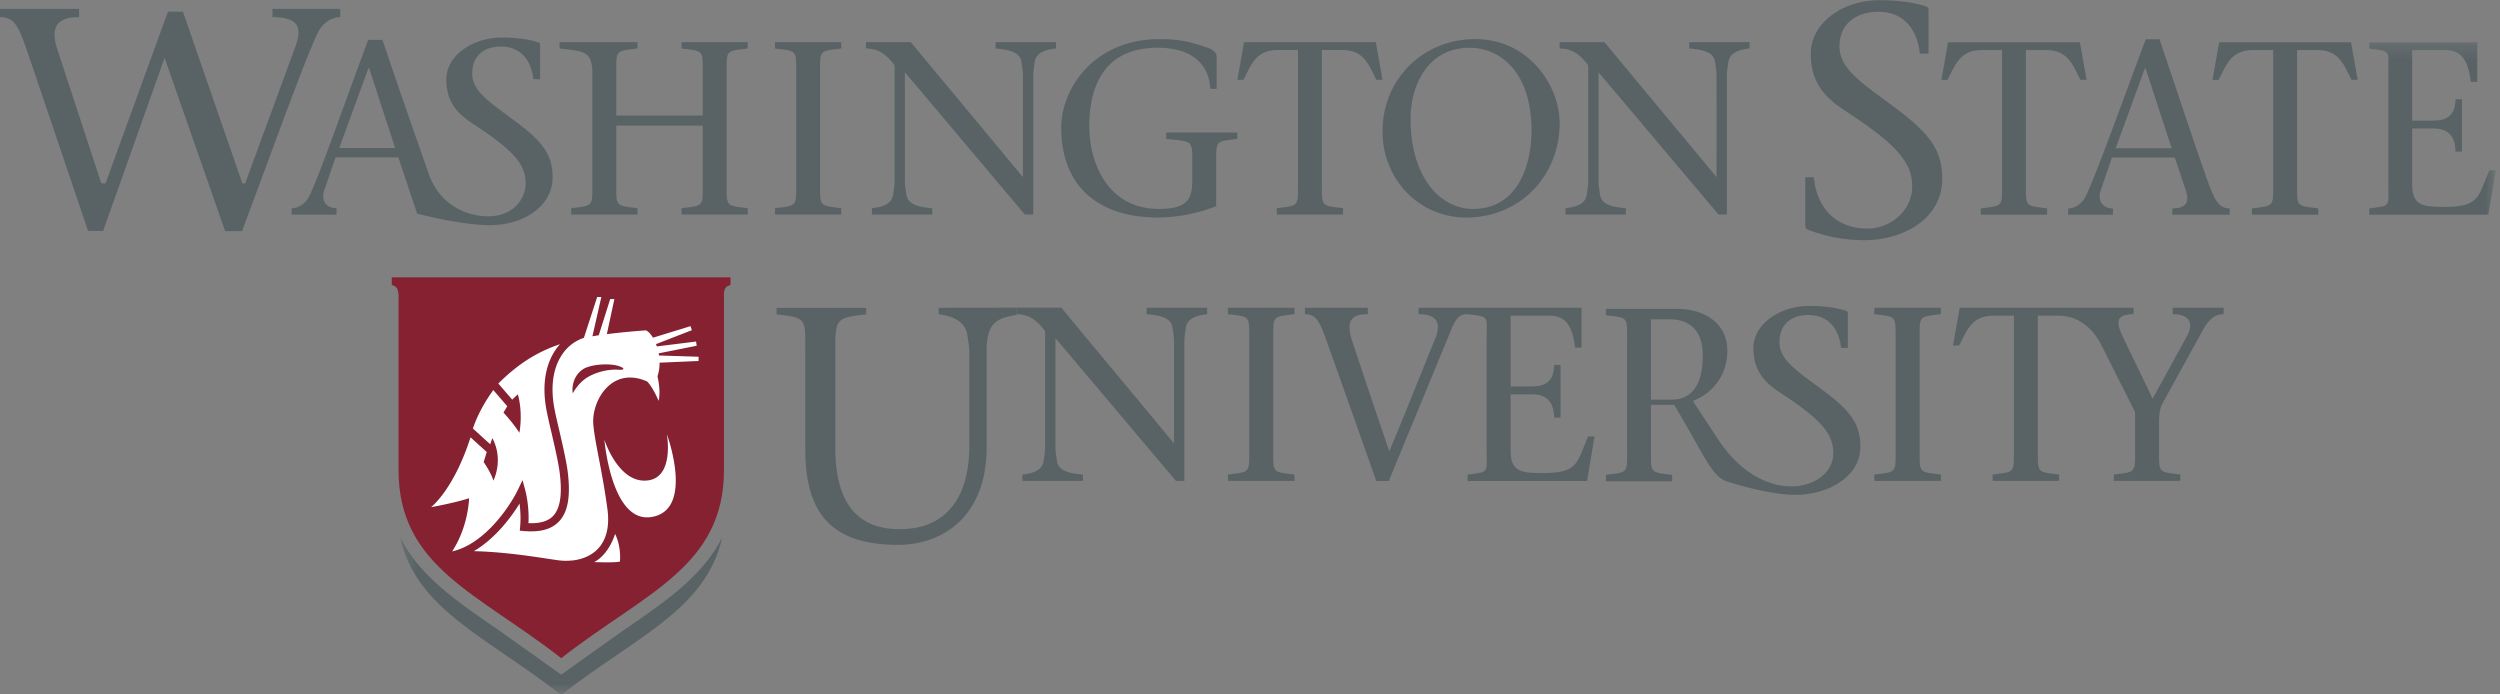
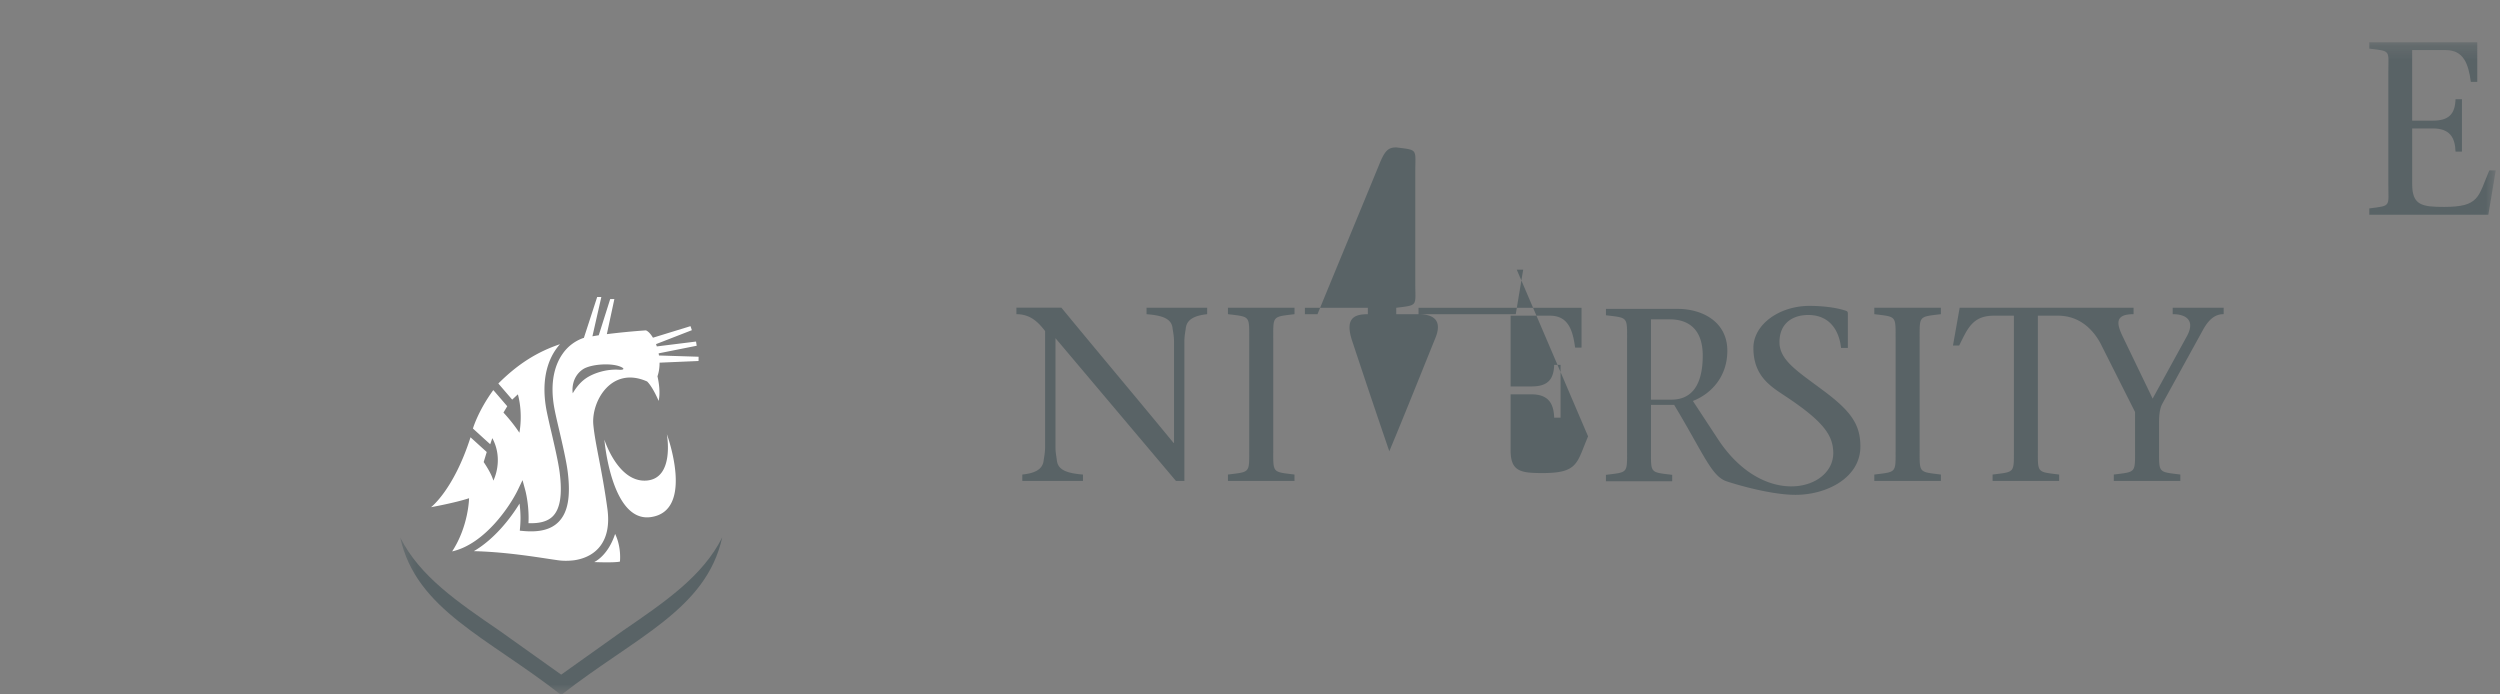
<svg xmlns="http://www.w3.org/2000/svg" xmlns:xlink="http://www.w3.org/1999/xlink" width="180" height="50" viewBox="0 0 180 50">
  <rect x="0" y="0" width="180" height="50" fill="#808080" stroke="none" />
  <defs>
    <path id="a" d="M151.2 23.74v23.477H.32V.261H151.2z" />
  </defs>
  <g fill="none" fill-rule="evenodd">
-     <path fill="#596366" d="M120.345 28.774h-1.475v-5.78h1.366c1.292 0 2.361.672 2.361 2.608 0 2.003-.71 3.172-2.252 3.172zm10.972-.625c-1.88-1.41-3.195-2.198-3.195-3.514 0-1.39.978-1.956 2.07-1.956 1.502 0 2.215 1.053 2.365 2.37h.489v-2.464c0-.093-.018-.17-.13-.205-.753-.263-1.824-.357-2.632-.357-2.162 0-4.04 1.333-4.04 3.026 0 .913.253 1.57.623 2.07h-.007l.023.022c.456.607 1.081.995 1.634 1.364 2.82 1.862 3.455 2.857 3.478 4.078.051 2.712-5.028 4.138-8.373-1.073l-1.735-2.641c1.365-.532 2.481-1.79 2.481-3.618 0-2.078-1.79-3.012-3.58-3.012h-5.16v.46c1.594.19 1.522.106 1.522 1.753v7.979c0 1.654.072 1.562-1.523 1.756v.461h4.77v-.461c-1.597-.194-1.527-.102-1.527-1.756v-3.279h1.67c2.143 3.564 2.675 5.111 3.755 5.496.241.086 3.023.98 4.988.98 2.256 0 4.664-1.24 4.664-3.475 0-1.56-.639-2.521-2.63-4.004zM84.67 34.63l-8.675-10.281v7.875c0 .373.073.676.105.961.09.642.697.89 1.873.982v.462h-4.366v-.462c.859-.091 1.444-.34 1.532-.982.037-.285.107-.588.107-.96v-8.392c-.497-.64-1.053-1.212-2.065-1.212v-.467h3.24c2.655 3.227 5.42 6.506 8.073 9.732h.035v-7.325c0-.375-.073-.677-.108-.962-.09-.642-.69-.887-1.87-.978v-.467h4.365v.467c-.836.091-1.443.336-1.535.978-.035.285-.104.587-.104.962v10.068h-.606M91.674 32.4c0 1.661-.071 1.57 1.53 1.767v.462h-4.791v-.462c1.604-.197 1.531-.106 1.531-1.766v-8.017c0-1.655.073-1.57-1.531-1.763v-.462h4.792v.462c-1.602.194-1.531.108-1.531 1.763v8.017M114.342 31.42c-.82 1.91-.695 2.641-3.276 2.641-1.604 0-2.302-.128-2.302-1.643v-4.026h1.5c1.193 0 1.602.628 1.637 1.678h.46v-3.798h-.46c-.035 1.105-.516 1.552-1.637 1.552h-1.5v-5.095h2.83c1.28 0 1.64.977 1.814 2.297h.463V22.16h-11.736v.462c1.21 0 1.674.551 1.228 1.675-1.104 2.727-2.191 5.467-3.333 8.194a773.511 773.511 0 0 1-2.649-7.872c-.592-1.714.123-1.997 1.104-1.997v-.462h-4.532v.462c.858 0 1.087.551 1.751 2.458 1.085 3.03 2.3 6.467 3.385 9.55h.907c1.498-3.652 3.012-7.287 4.508-10.937.375-.893.641-1.071 1.162-1.071 1.601.194 1.37.108 1.37 1.763v8.017c0 1.66.231 1.569-1.37 1.766v.462h8.604l.536-3.208h-.464M138.214 32.4c0 1.661-.075 1.57 1.53 1.767v.462h-4.794v-.462c1.605-.197 1.533-.106 1.533-1.766v-8.017c0-1.655.072-1.57-1.533-1.763v-.462h4.793v.462c-1.604.194-1.529.108-1.529 1.763v8.017M156.433 22.16v.46c1.05 0 1.62.515 1.014 1.604l-2.457 4.475-2.157-4.475c-.445-.928-.568-1.603.783-1.603v-.462h-12.52l-.482 2.722h.446c.586-1.175.943-2.152 2.493-2.152H145v9.672c0 1.66.07 1.569-1.533 1.766v.462h4.792v-.462c-1.603-.197-1.533-.106-1.533-1.766v-9.672h1.445c1.46 0 2.443.872 3.045 1.957l2.508 4.976V32.4c0 1.66.072 1.569-1.531 1.766v.462h4.79v-.462c-1.6-.197-1.53-.106-1.53-1.766v-1.996c0-.444.036-.944.215-1.299l2.973-5.4c.483-.854.962-1.085 1.463-1.085v-.462h-3.67" />
-     <path fill="#596366" d="M73.202 22.15l-5.614.015v.465c1.125.12 1.94.615 2.058 1.48.049.381.147.787.147 1.29v6.662c0 3.837-1.729 6.038-5.009 6.038-3.571 0-4.643-2.562-4.643-5.919v-7.02c0-2.228.065-2.269 2.222-2.531v-.465h-6.448v.465c2.16.262 2.063.303 2.063 2.53v7.141c0 4.338 1.583 6.929 6.684 6.929 3.091 0 6.378-1.916 6.378-7.071V25.4v-.118c-.023-2.081.786-2.384 2.15-2.604l.012-.53M44.372 13.232c0 1.65-.071 1.56 1.525 1.756v.46h-4.772v-.46c1.596-.195 1.525-.106 1.525-1.756V5.246c0-1.647-.767-1.558-2.363-1.754v-.46h5.61v.46c-1.596.196-1.525.107-1.525 1.754V8.32h6.226V5.246c0-1.647.07-1.558-1.526-1.754v-.46h4.77v.46c-1.593.196-1.525.107-1.525 1.754v7.986c0 1.65-.068 1.56 1.525 1.756v.46h-4.77v-.46c1.596-.195 1.526-.106 1.526-1.756V9.043h-6.226v4.189M59.045 13.232c0 1.65-.073 1.56 1.523 1.756v.46h-4.77v-.46c1.596-.195 1.525-.106 1.525-1.756V5.246c0-1.647.071-1.558-1.525-1.754v-.46h4.77v.46c-1.596.196-1.523.107-1.523 1.754v7.986M73.792 15.448c-2.82-3.333-5.748-6.83-8.638-10.237v7.844c0 .37.07.674.107.957.09.64.691.885 1.86.976v.46h-4.343v-.46c.85-.091 1.436-.336 1.526-.976.034-.283.106-.588.106-.957V4.698c-.498-.637-1.048-1.206-2.06-1.206v-.46h3.23c2.643 3.209 5.392 6.475 8.034 9.684h.035V5.427c0-.374-.07-.677-.106-.96-.087-.638-.692-.885-1.863-.975v-.46h4.348v.46c-.834.09-1.436.337-1.528.975-.034.283-.104.586-.104.96v10.021h-.604M76.408 9.169c0-2.731 2.306-6.354 7.095-6.354 1.719 0 2.536.321 3.405.608.497.159.692.406.692.69V6.4h-.461c-.053-1.42-.959-2.962-3.777-2.962-3.709 0-4.916 2.554-4.932 5.587-.018 2.803 1.4 6.017 5.002 6.017 2.218 0 2.413-.82 2.413-2.201v-1.084c0-1.65.069-1.56-1.882-1.755v-.46h5.127v.46c-1.595.196-1.524.104-1.524 1.755v3.088c-1.136.444-2.625.817-4.24.817-3.636 0-6.918-1.74-6.918-6.494M95.176 13.232c0 1.65-.071 1.56 1.526 1.756v.46H91.93v-.46c1.595-.195 1.525-.106 1.525-1.756V3.599h-1.439c-1.543 0-1.897.973-2.483 2.146h-.443l.48-2.712h9.49l.48 2.712h-.445c-.584-1.173-.938-2.146-2.482-2.146h-1.437v9.633M110.27 9.4c0-4.24-2.287-5.96-4.453-5.96-3.014 0-4.255 2.695-4.255 5.108 0 4.294 2.198 6.495 4.486 6.495 3.3 0 4.222-3.265 4.222-5.643zm-10.73.07c0-3.834 2.98-6.655 6.668-6.655 3.85 0 6.086 3.32 6.086 6.054 0 3.743-2.804 6.794-6.725 6.794-3.387 0-6.029-2.749-6.029-6.193zM123.736 15.448c-2.823-3.333-5.748-6.83-8.64-10.237v7.844c0 .37.07.674.107.957.089.64.691.885 1.86.976v.46h-4.345v-.46c.853-.091 1.438-.336 1.527-.976.036-.283.106-.588.106-.957V4.698c-.496-.637-1.046-1.206-2.057-1.206v-.46h3.228c2.644 3.209 5.39 6.475 8.036 9.684h.033V5.427c0-.374-.07-.677-.105-.96-.089-.638-.69-.885-1.862-.975v-.46h4.345v.46c-.833.09-1.435.337-1.524.975-.036.283-.108.586-.108.96v10.021h-.601M24.414.657V.638h-4.798v.594c1.851.021 2.153.682 1.666 2.082l-3.63 9.889h-.202L13.173.842h-1.082l-4.493 12.36h-.305L4.073 3.38c-.456-1.556.182-2.148 1.622-2.148V.638H0v.594c1.21 0 1.427.943 2.205 3.176l4.134 12.22h1.088L11.85 4.165l4.36 12.476h1.218c1.864-4.962 4.49-12.302 5.455-14.278.36-.741 1.01-1.123 1.617-1.123V.657h-.085M24.425 10.658l2.11-5.765h.036l1.88 5.765h-4.026zm12.747-1.873c-1.866-1.4-3.173-2.184-3.173-3.491 0-1.38.971-1.943 2.054-1.943 1.493 0 2.202 1.047 2.352 2.354h.484V3.26c0-.093-.018-.168-.13-.205-.747-.26-1.811-.355-2.614-.355-2.146 0-4.012 1.326-4.012 3.006 0 .911.251 1.558.619 2.058h-.007c.007.007.016.012.023.02.451.604 1.073.988 1.623 1.356 2.8 1.848 3.453 2.837 3.453 4.05 0 1.129-.847 2.259-2.407 2.372-1.598.114-3.652-.659-4.516-2.9a772.37 772.37 0 0 1-3.384-9.791H26.51c-1.473 3.921-3.468 9.669-4.232 11.23-.282.586-.796.887-1.277.887v.461h3.228v-.461c-.78 0-1.116-.586-.886-1.278l.816-2.377h4.524l1.35 4.051s3.173.83 5.237.83c2.24 0 4.517-1.231 4.517-3.452 0-1.55-.635-2.502-2.614-3.976zM138.232 3.86c-.189-1.675-1.096-3.011-3.005-3.011-1.385 0-2.784.715-2.784 2.48 0 1.672 1.67 2.674 4.058 4.465 2.527 1.886 3.342 3.103 3.342 5.084 0 2.839-2.755 4.415-5.615 4.415-1.531 0-2.843-.289-4.086-.764-.092-.048-.165-.144-.165-.331v-3.442h.62c.264 2.649 2.001 3.701 3.843 3.701 1.695 0 3.235-1.29 3.235-3.031 0-1.553-.835-2.818-4.414-5.177-1.288-.858-2.886-1.793-2.886-4.39 0-2.156 2.223-3.846 4.971-3.846 1.025 0 2.387.118 3.34.455.145.043.168.144.168.262v3.13h-.622M145.866 13.244c0 1.654-.068 1.558 1.528 1.76v.457h-4.775v-.456c1.598-.203 1.528-.107 1.528-1.76V3.605h-1.44c-1.543 0-1.899.978-2.484 2.146h-.442l.478-2.71h9.493l.48 2.71h-.444c-.585-1.168-.94-2.146-2.482-2.146h-1.44v9.638M156.357 10.671l-1.882-5.768h-.035l-2.112 5.768h4.029zm-4.299.672l-.811 2.38c-.233.695.104 1.282.885 1.282v.456h-3.229v-.456c.477 0 .994-.309 1.277-.89.763-1.564 2.839-7.363 4.312-11.288h.993c1.206 3.567 3.014 9.036 3.619 10.614.393.99.676 1.564 1.437 1.564v.456h-4.133v-.456c1.117 0 1.227-.587.943-1.372l-.766-2.29h-4.527zM165.389 13.244c0 1.654-.07 1.558 1.525 1.76v.457h-4.774v-.456c1.597-.203 1.528-.107 1.528-1.76V3.605h-1.44c-1.544 0-1.895.978-2.485 2.146h-.443l.482-2.71h9.492l.478 2.71h-.446c-.58-1.168-.934-2.146-2.478-2.146h-1.44v9.638" />
+     <path fill="#596366" d="M120.345 28.774h-1.475v-5.78h1.366c1.292 0 2.361.672 2.361 2.608 0 2.003-.71 3.172-2.252 3.172zm10.972-.625c-1.88-1.41-3.195-2.198-3.195-3.514 0-1.39.978-1.956 2.07-1.956 1.502 0 2.215 1.053 2.365 2.37h.489v-2.464c0-.093-.018-.17-.13-.205-.753-.263-1.824-.357-2.632-.357-2.162 0-4.04 1.333-4.04 3.026 0 .913.253 1.57.623 2.07h-.007l.023.022c.456.607 1.081.995 1.634 1.364 2.82 1.862 3.455 2.857 3.478 4.078.051 2.712-5.028 4.138-8.373-1.073l-1.735-2.641c1.365-.532 2.481-1.79 2.481-3.618 0-2.078-1.79-3.012-3.58-3.012h-5.16v.46c1.594.19 1.522.106 1.522 1.753v7.979c0 1.654.072 1.562-1.523 1.756v.461h4.77v-.461c-1.597-.194-1.527-.102-1.527-1.756v-3.279h1.67c2.143 3.564 2.675 5.111 3.755 5.496.241.086 3.023.98 4.988.98 2.256 0 4.664-1.24 4.664-3.475 0-1.56-.639-2.521-2.63-4.004zM84.67 34.63l-8.675-10.281v7.875c0 .373.073.676.105.961.09.642.697.89 1.873.982v.462h-4.366v-.462c.859-.091 1.444-.34 1.532-.982.037-.285.107-.588.107-.96v-8.392c-.497-.64-1.053-1.212-2.065-1.212v-.467h3.24c2.655 3.227 5.42 6.506 8.073 9.732h.035v-7.325c0-.375-.073-.677-.108-.962-.09-.642-.69-.887-1.87-.978v-.467h4.365v.467c-.836.091-1.443.336-1.535.978-.035.285-.104.587-.104.962v10.068h-.606M91.674 32.4c0 1.661-.071 1.57 1.53 1.767v.462h-4.791v-.462c1.604-.197 1.531-.106 1.531-1.766v-8.017c0-1.655.073-1.57-1.531-1.763v-.462h4.792v.462c-1.602.194-1.531.108-1.531 1.763v8.017M114.342 31.42c-.82 1.91-.695 2.641-3.276 2.641-1.604 0-2.302-.128-2.302-1.643v-4.026h1.5c1.193 0 1.602.628 1.637 1.678h.46v-3.798h-.46c-.035 1.105-.516 1.552-1.637 1.552h-1.5v-5.095h2.83c1.28 0 1.64.977 1.814 2.297h.463V22.16h-11.736v.462c1.21 0 1.674.551 1.228 1.675-1.104 2.727-2.191 5.467-3.333 8.194a773.511 773.511 0 0 1-2.649-7.872c-.592-1.714.123-1.997 1.104-1.997v-.462h-4.532v.462h.907c1.498-3.652 3.012-7.287 4.508-10.937.375-.893.641-1.071 1.162-1.071 1.601.194 1.37.108 1.37 1.763v8.017c0 1.66.231 1.569-1.37 1.766v.462h8.604l.536-3.208h-.464M138.214 32.4c0 1.661-.075 1.57 1.53 1.767v.462h-4.794v-.462c1.605-.197 1.533-.106 1.533-1.766v-8.017c0-1.655.072-1.57-1.533-1.763v-.462h4.793v.462c-1.604.194-1.529.108-1.529 1.763v8.017M156.433 22.16v.46c1.05 0 1.62.515 1.014 1.604l-2.457 4.475-2.157-4.475c-.445-.928-.568-1.603.783-1.603v-.462h-12.52l-.482 2.722h.446c.586-1.175.943-2.152 2.493-2.152H145v9.672c0 1.66.07 1.569-1.533 1.766v.462h4.792v-.462c-1.603-.197-1.533-.106-1.533-1.766v-9.672h1.445c1.46 0 2.443.872 3.045 1.957l2.508 4.976V32.4c0 1.66.072 1.569-1.531 1.766v.462h4.79v-.462c-1.6-.197-1.53-.106-1.53-1.766v-1.996c0-.444.036-.944.215-1.299l2.973-5.4c.483-.854.962-1.085 1.463-1.085v-.462h-3.67" />
    <g transform="translate(28.494 2.78)">
      <mask id="b" fill="#fff">
        <use xlink:href="#a" />
      </mask>
      <path fill="#596366" d="M142.096 12.225c1.6-.203 1.37-.107 1.37-1.76V2.475c0-1.65.23-1.561-1.37-1.756V.261h7.773v2.852h-.463c-.176-1.309-.528-2.287-1.807-2.287h-2.417v5.081h1.49c1.118 0 1.6-.446 1.632-1.546h.463v3.776h-.463c-.033-1.05-.441-1.669-1.631-1.669h-1.49v4.01c0 1.513.694 1.64 2.291 1.64 2.573 0 2.448-.73 3.265-2.63h.461l-.534 3.193h-8.57v-.456M16.305 42.667l-4.394 3.127-4.39-3.127C4.397 40.53 1.722 38.7.32 35.92c1.158 5.212 6.253 7.16 11.591 11.338 5.34-4.177 10.435-6.126 11.593-11.338-1.402 2.78-4.077 4.61-7.2 6.746" mask="url(#b)" />
    </g>
-     <path fill="#852131" d="M28.208 19.967v.547c.34.117.452.225.487.72v12.593c0 7.006 5.702 8.857 11.713 13.562 6.015-4.705 11.718-6.556 11.718-13.562V21.094c.045-.383.167-.475.472-.58v-.547h-24.39" />
    <path fill="#FFF" d="M42.78 40.469s.976-.415 1.509-2.027c.47.982.346 1.993.346 1.993-.43.096-1.855.034-1.855.034M48.013 31.257s.594 3.236-1.508 3.347c-2.03.105-2.989-2.948-2.989-2.948s.492 5.97 3.336 5.576c3.207-.443 1.161-5.975 1.161-5.975M32.556 39.7h.005c2.373-.54 4.189-3.313 4.723-4.424l.338-.705.205.755c.01.042.232.871.232 1.97 0 .12-.004.247-.01.373.82.03 1.402-.134 1.767-.512.52-.541.678-1.562.481-3.123-.094-.748-.37-1.937-.614-2.986a51.214 51.214 0 0 1-.314-1.402c-.458-2.295.11-3.718.666-4.507.089-.127.183-.245.283-.357-1.64.554-3.017 1.413-4.438 2.831l.998 1.16.41-.381c.385 1.44.108 2.765.108 2.765-.526-.8-1.147-1.45-1.147-1.45l.273-.457-.9-1.046-.105-.117c-1.107 1.521-1.466 2.767-1.466 2.767l.786.718.458.414.152-.44c.846 1.58.074 3.06.074 3.06-.14-.54-.696-1.337-.696-1.337l.22-.724-1.167-1.059c-1.217 3.799-2.844 5.032-2.844 5.032s1.76-.318 2.739-.647c0 0-.028 2.003-1.217 3.828" />
    <path fill="#FFF" d="M42.163 27.255c.566-.397 1.529-.702 2.431-.632.23.017.423-.043.176-.176-.676-.355-2.251-.234-2.808.147-.893.61-.742 1.694-.721 1.72.178-.311.481-.748.922-1.059zm8.132-1.263l-2.806.12c.002.331-.043.665-.151.981.263 1.148.083 1.77.083 1.77-.472-1.094-.83-1.397-.83-1.397-2.578-1.146-4.026 1.445-3.871 3.116.126 1.373.624 3.196 1.013 6.055.328 2.407-.89 3.445-2.293 3.686-.03.003-.06.01-.09.014-.008 0-.015.003-.023.003a4.68 4.68 0 0 1-.725.034h-.025c-.028 0-.057-.004-.083-.004a4.642 4.642 0 0 1-.326-.033c-1.089-.149-3.53-.593-6.051-.654 1.483-.866 2.643-2.365 3.29-3.427.038.294.07.652.07 1.048 0 .198-.01.404-.027.617l-.025.288.29.026c1.16.102 1.985-.12 2.519-.675.66-.685.862-1.83.64-3.6-.098-.777-.377-1.98-.624-3.044-.125-.532-.243-1.035-.31-1.385-.419-2.092.078-3.362.57-4.059a3.02 3.02 0 0 1 1.499-1.138c.01 0 .02-.004.03-.004l.957-2.945h.3l-.642 2.83c.15-.028.301-.052.456-.076l.825-2.607h.3l-.542 2.526a52.446 52.446 0 0 1 2.814-.272c.168.069.347.26.506.529l2.702-.832.1.29-2.582 1.004c.02.053.04.11.058.165l2.824-.351.047.303-2.741.547c.01.052.018.102.025.154l2.853.09-.004.307z" />
  </g>
</svg>